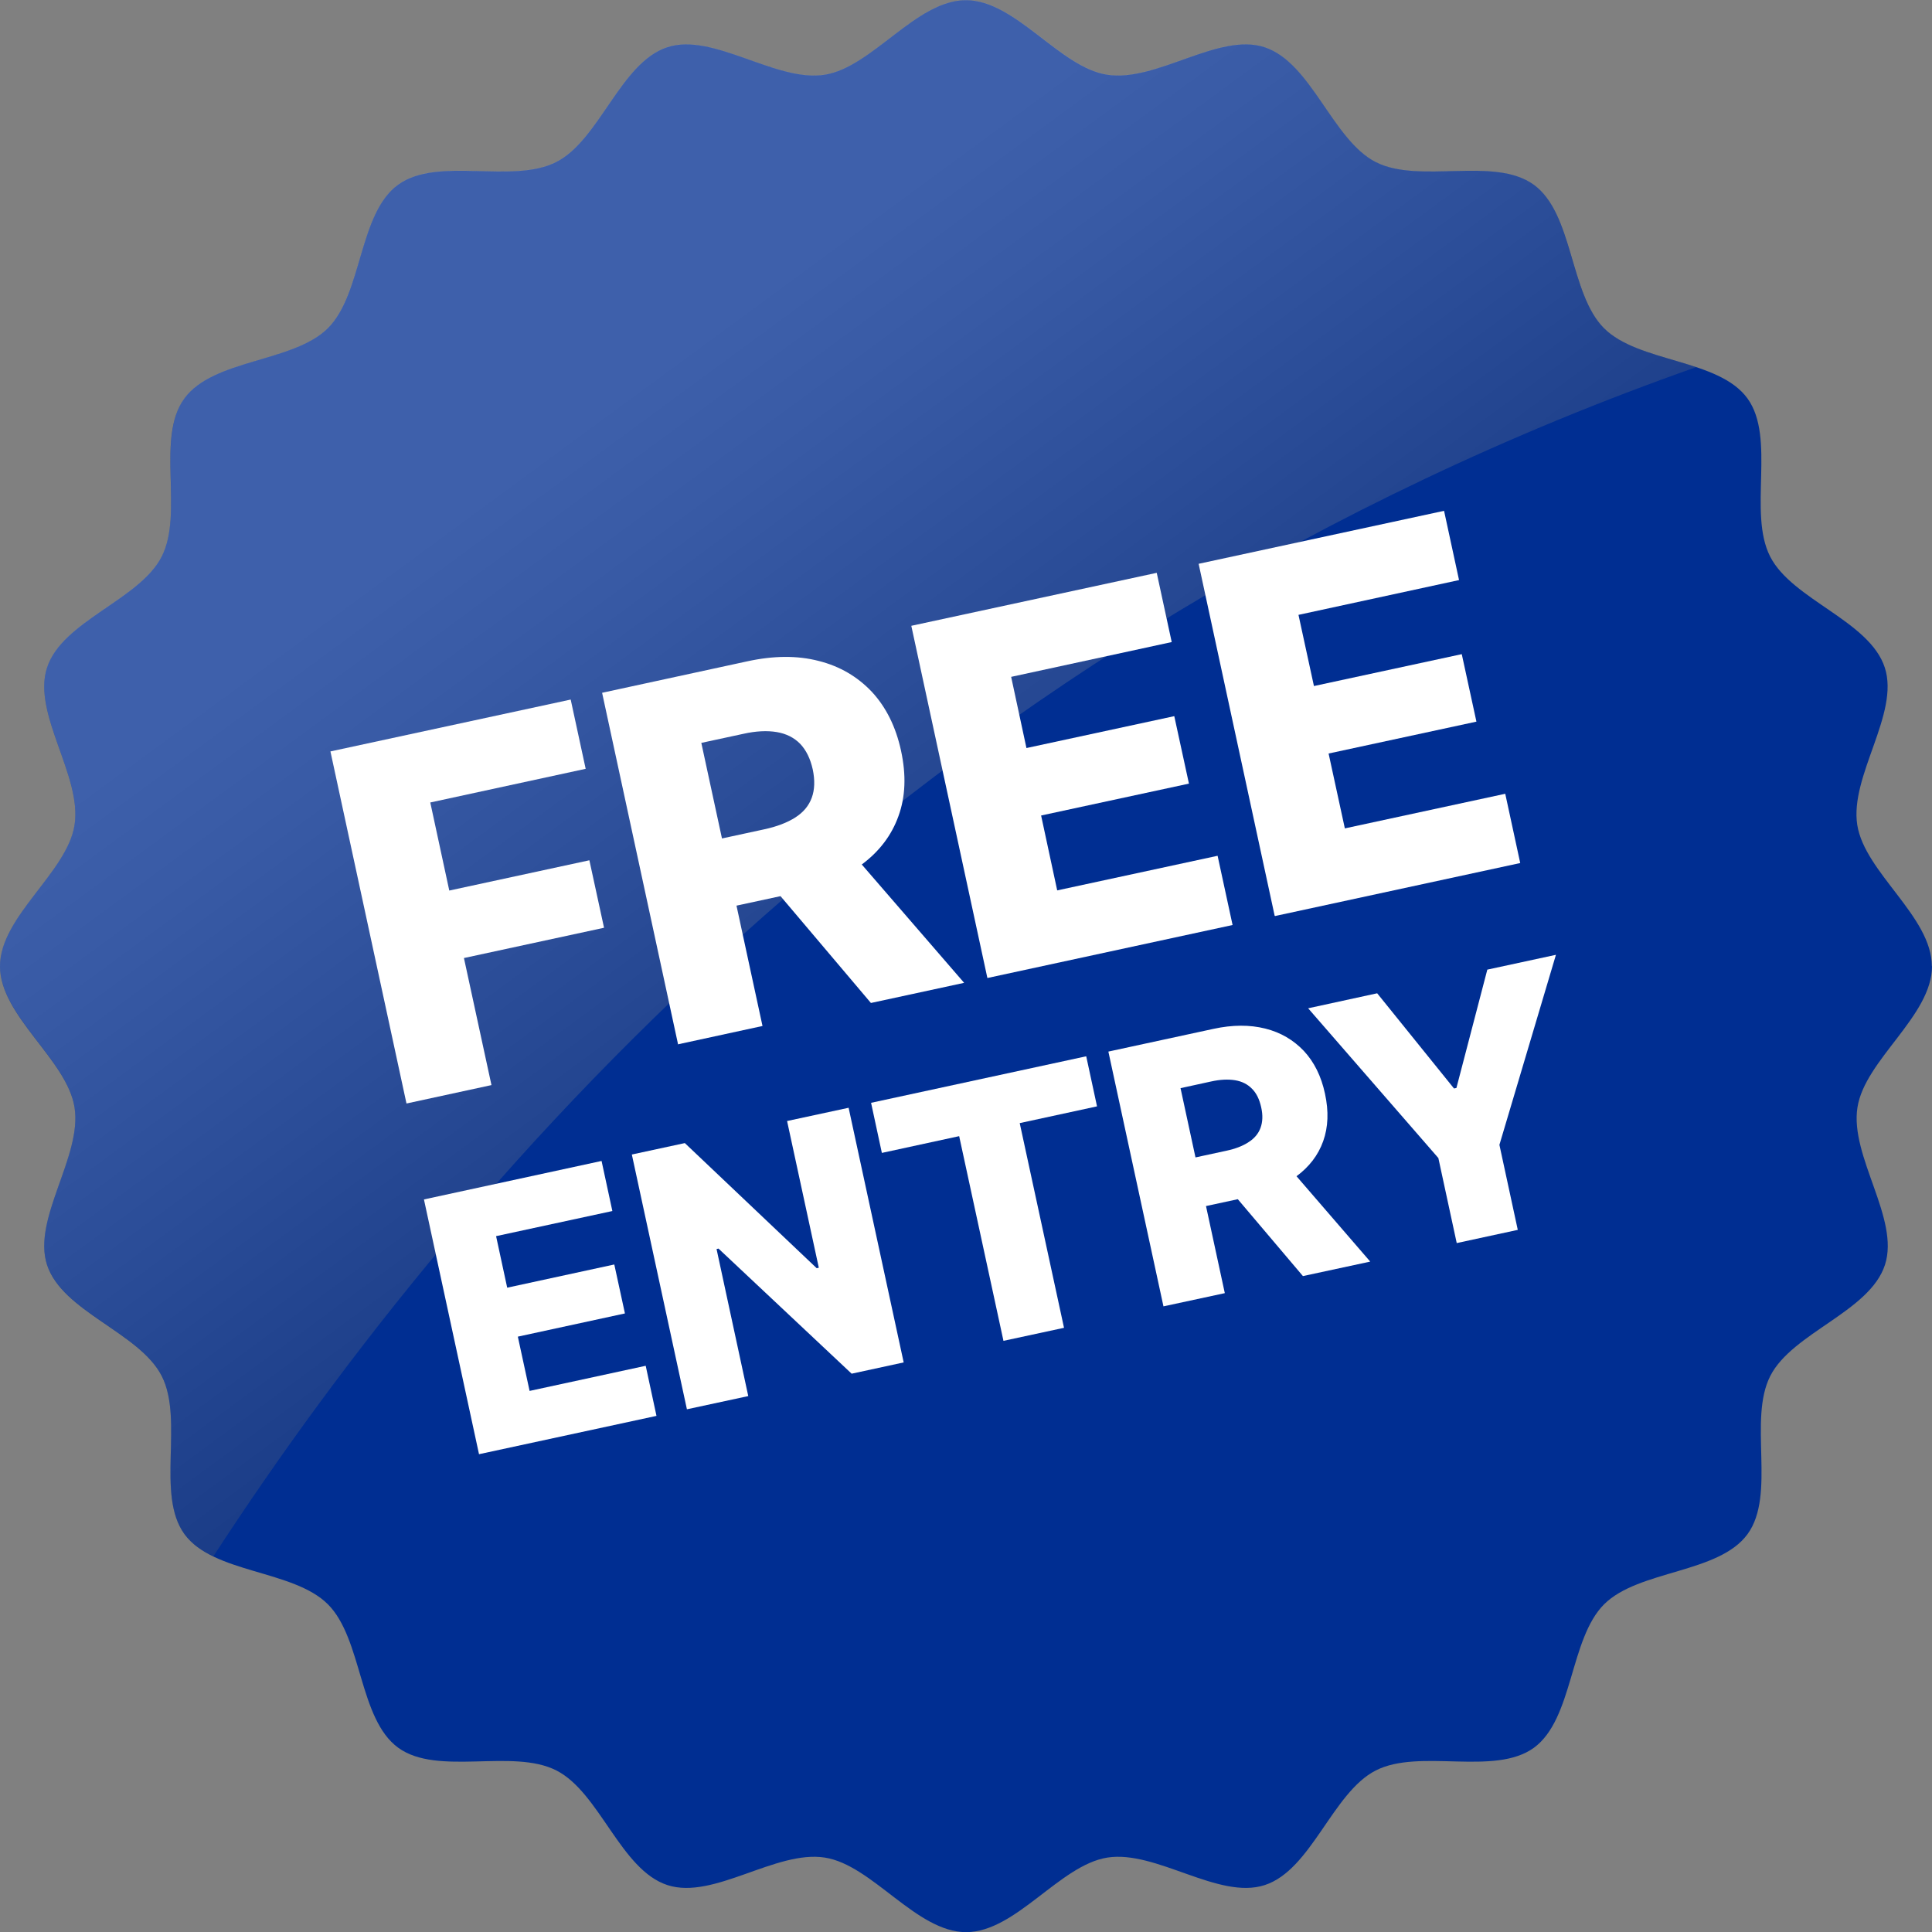
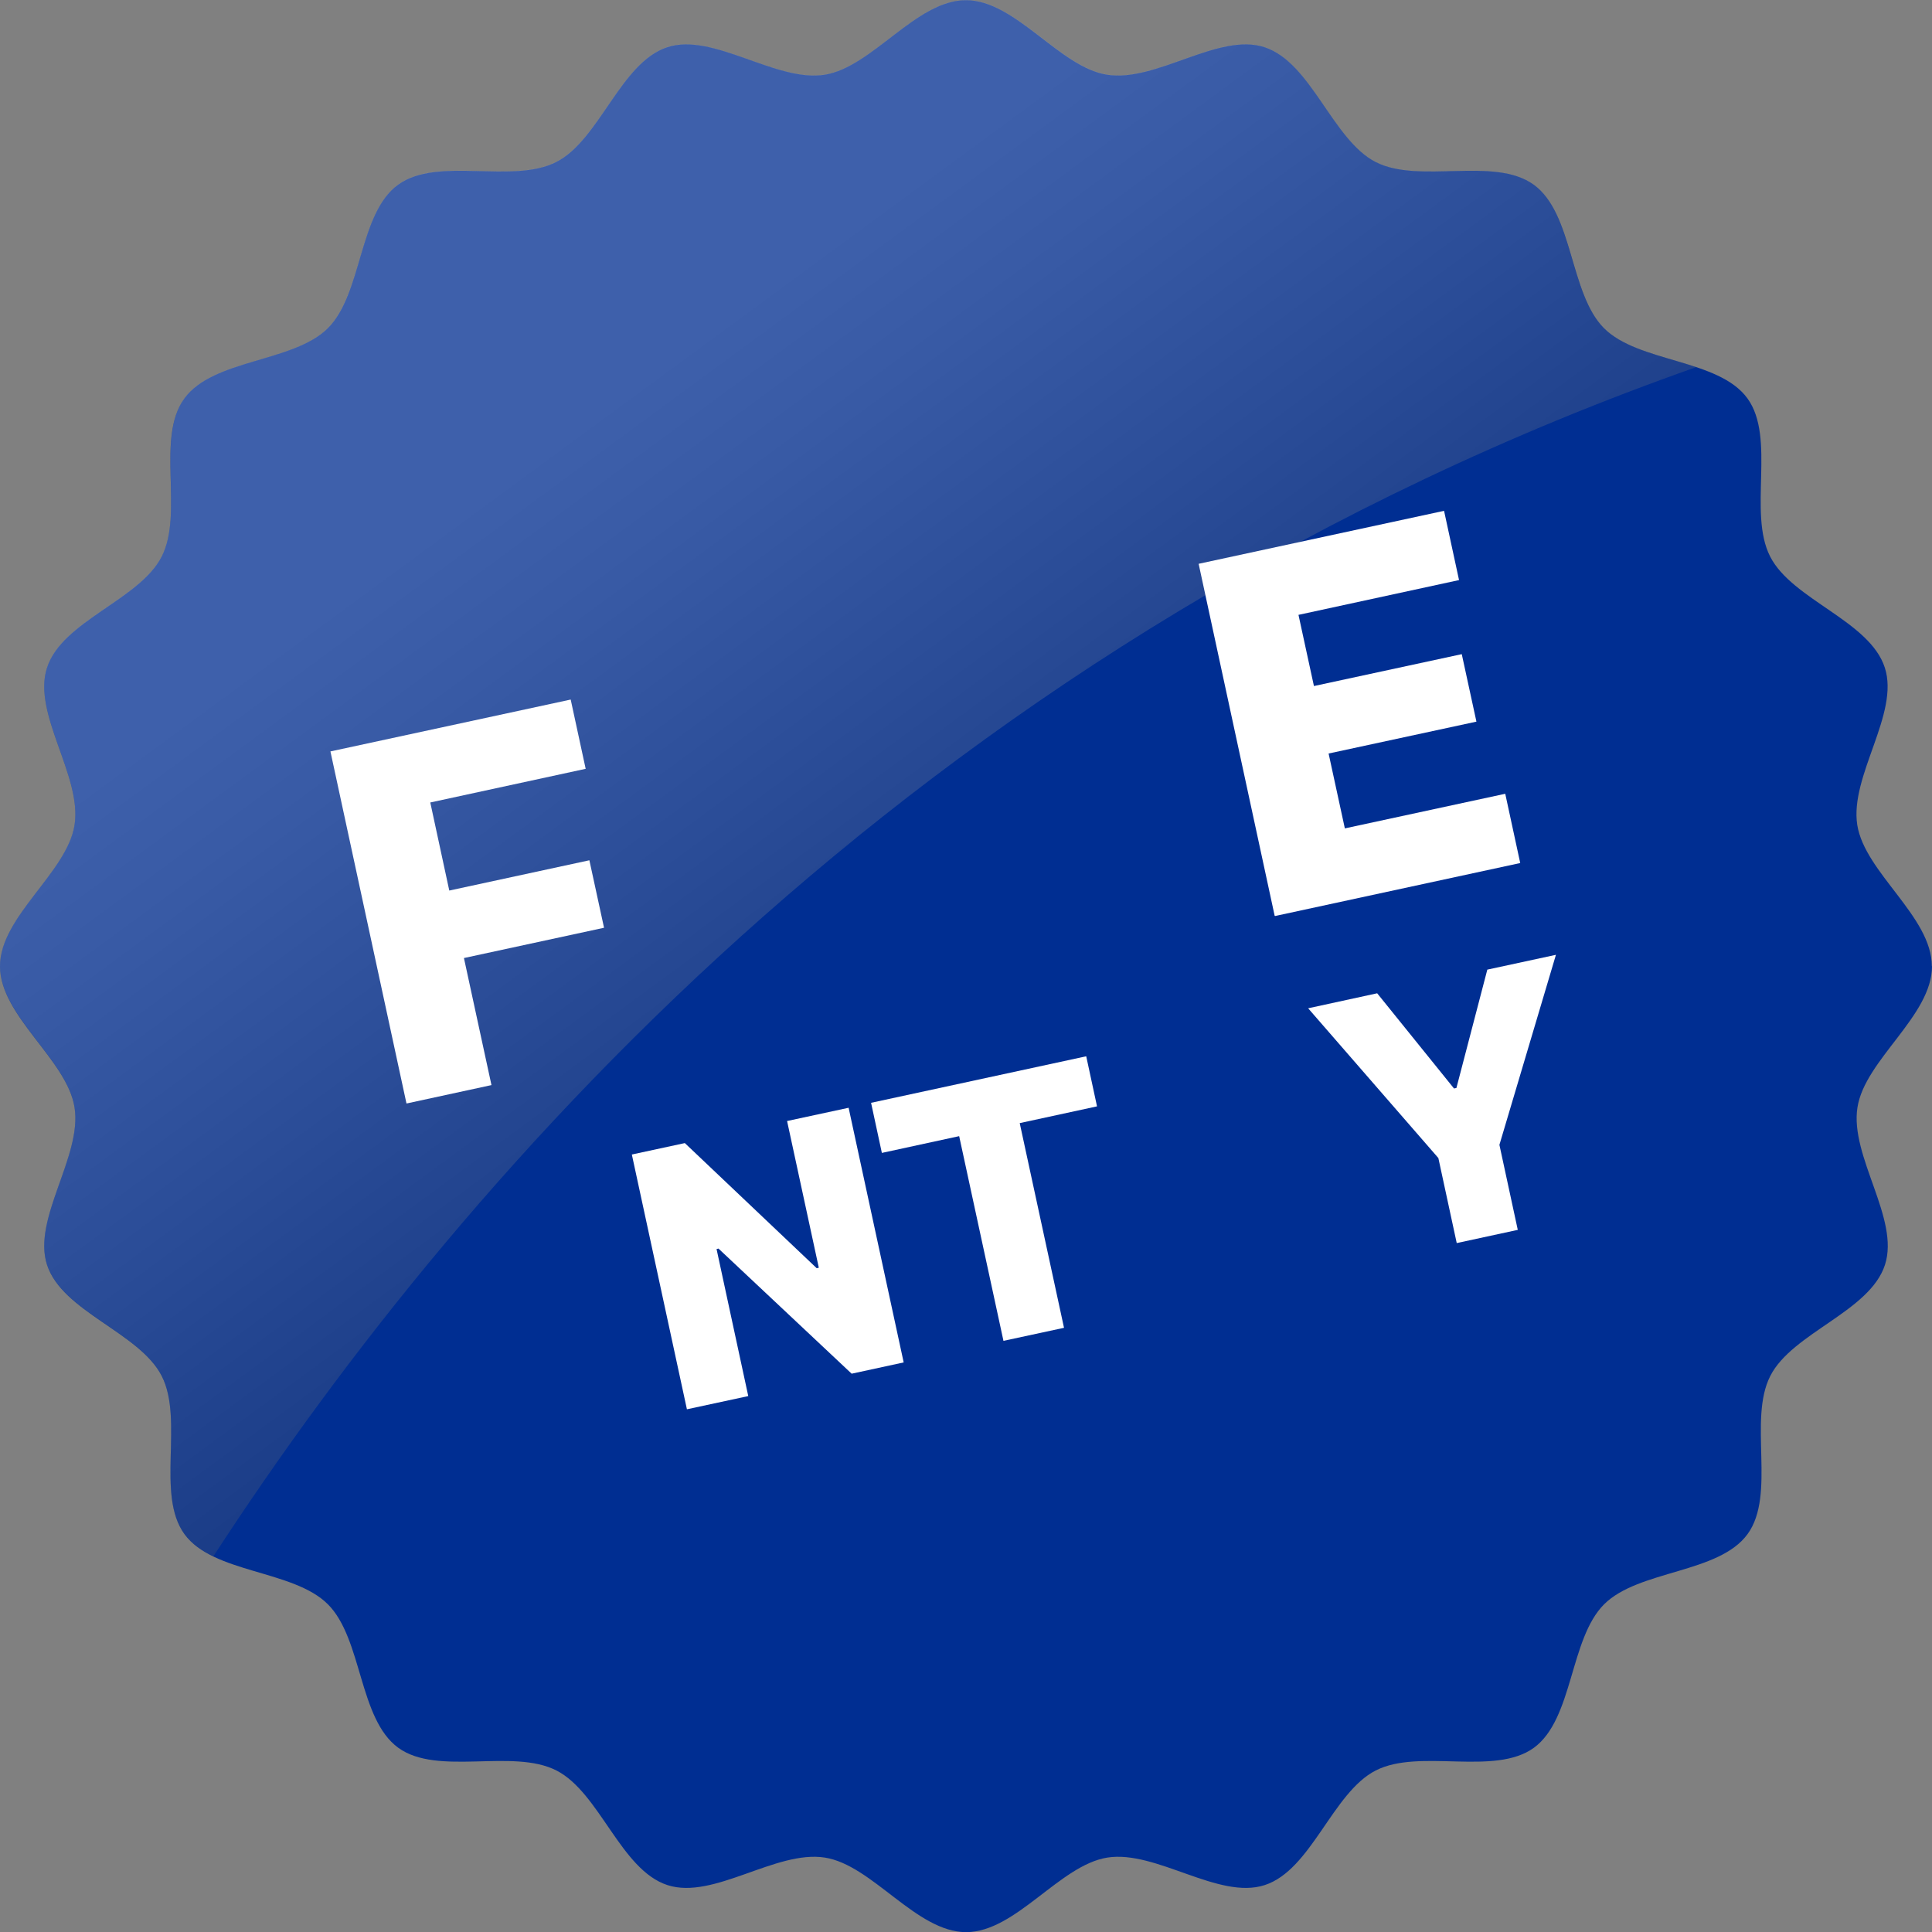
<svg xmlns="http://www.w3.org/2000/svg" width="97" height="97" viewBox="0 0 97 97" fill="none">
  <rect x="0" y="0" width="97" height="97" fill="#808080" stroke="none" />
  <path d="M97 48.511C97 51.01 93.628 53.209 93.257 55.602C92.868 58.06 95.391 61.189 94.639 63.502C93.879 65.855 89.99 66.906 88.882 69.081C87.758 71.28 89.181 75.039 87.742 77.02C86.295 79.009 82.277 78.815 80.538 80.546C78.8 82.284 78.994 86.302 77.013 87.75C75.032 89.189 71.272 87.766 69.073 88.89C66.898 89.997 65.847 93.886 63.494 94.646C61.182 95.398 58.045 92.876 55.595 93.264C53.202 93.644 51.002 97.007 48.504 97.007C46.006 97.007 43.798 93.636 41.413 93.264C38.955 92.876 35.826 95.398 33.514 94.646C31.161 93.886 30.11 89.997 27.935 88.89C25.736 87.766 21.976 89.189 19.995 87.75C18.006 86.302 18.2 82.284 16.462 80.546C14.723 78.807 10.705 79.009 9.258 77.02C7.819 75.039 9.242 71.28 8.118 69.081C7.01 66.906 3.121 65.855 2.361 63.502C1.609 61.189 4.132 58.052 3.743 55.602C3.372 53.209 0 51.01 0 48.511C0 46.013 3.372 43.806 3.743 41.42C4.132 38.963 1.609 35.834 2.361 33.521C3.121 31.168 7.01 30.117 8.118 27.942C9.242 25.743 7.81 21.983 9.258 20.002C10.705 18.013 14.723 18.207 16.462 16.477C18.2 14.739 17.998 10.72 19.987 9.273C21.968 7.834 25.728 9.257 27.927 8.133C30.102 7.025 31.153 3.136 33.506 2.368C35.818 1.616 38.955 4.139 41.405 3.751C43.798 3.371 45.998 0.007 48.496 0.007C50.994 0.007 53.194 3.379 55.587 3.751C58.045 4.139 61.174 1.616 63.486 2.368C65.839 3.136 66.89 7.017 69.065 8.133C71.264 9.257 75.024 7.834 77.005 9.273C78.994 10.72 78.8 14.739 80.53 16.477C82.269 18.215 86.287 18.013 87.734 20.002C89.173 21.983 87.75 25.743 88.874 27.942C89.982 30.117 93.871 31.168 94.631 33.521C95.383 35.834 92.86 38.963 93.248 41.42C93.628 43.814 96.992 46.021 96.992 48.511H97Z" fill="#002E92" />
  <path style="mix-blend-mode:screen" opacity="0.25" d="M85.187 18.435C83.522 17.877 81.597 17.537 80.53 16.47C78.792 14.732 78.986 10.713 77.005 9.266C75.024 7.827 71.264 9.25 69.065 8.126C66.89 7.018 65.839 3.129 63.486 2.361C61.174 1.609 58.037 4.132 55.587 3.744C53.194 3.364 50.994 0 48.496 0C45.998 0 43.79 3.372 41.405 3.744C38.947 4.132 35.818 1.609 33.506 2.361C31.153 3.129 30.102 7.01 27.927 8.126C25.728 9.25 21.968 7.827 19.987 9.266C17.998 10.713 18.192 14.732 16.462 16.47C14.723 18.208 10.705 18.006 9.258 19.995C7.819 21.976 9.242 25.736 8.118 27.935C7.01 30.11 3.121 31.161 2.361 33.514C1.609 35.826 4.132 38.963 3.743 41.413C3.372 43.806 0 46.014 0 48.504C0 50.994 3.372 53.202 3.743 55.595C4.132 58.053 1.609 61.182 2.361 63.494C3.121 65.847 7.01 66.898 8.118 69.073C9.242 71.272 7.81 75.032 9.258 77.013C9.613 77.498 10.123 77.854 10.713 78.137C23.464 58.522 46.863 31.905 85.203 18.418L85.187 18.435Z" fill="url(#paint0_linear_3832_6663)" />
  <path d="M20.406 55.393L16.59 37.727L28.653 35.123L29.405 38.6L21.603 40.29L22.557 44.712L29.591 43.192L30.327 46.58L23.293 48.1L24.675 54.479L20.422 55.401L20.406 55.393Z" fill="white" />
-   <path d="M34.047 52.45L30.23 34.783L37.507 33.206C38.833 32.915 40.03 32.907 41.097 33.182C42.164 33.449 43.054 33.975 43.773 34.735C44.485 35.503 44.978 36.489 45.237 37.686C45.504 38.915 45.463 40.006 45.108 40.977C44.76 41.947 44.137 42.763 43.248 43.418C42.358 44.081 41.235 44.558 39.892 44.841L35.276 45.836L34.548 42.464L38.364 41.639C39.003 41.502 39.529 41.3 39.933 41.041C40.337 40.782 40.612 40.451 40.758 40.047C40.903 39.651 40.919 39.173 40.806 38.632C40.685 38.09 40.475 37.661 40.175 37.346C39.876 37.039 39.48 36.837 39.003 36.756C38.526 36.675 37.96 36.699 37.313 36.845L35.211 37.298L38.283 51.512L34.031 52.434L34.047 52.45ZM43.725 50.355L37.677 43.208L42.245 42.222L48.406 49.345L43.733 50.355H43.725Z" fill="white" />
-   <path d="M49.57 49.086L45.754 31.42L58.076 28.76L58.828 32.236L50.767 33.983L51.535 37.557L58.957 35.956L59.693 39.343L52.271 40.944L53.079 44.704L61.132 42.966L61.884 46.442L49.578 49.102L49.57 49.086Z" fill="white" />
  <path d="M63.996 45.974L60.18 28.307L72.502 25.647L73.254 29.124L65.193 30.87L65.969 34.444L73.391 32.843L74.127 36.231L66.705 37.832L67.521 41.591L75.574 39.853L76.326 43.33L64.02 45.99L63.996 45.974Z" fill="white" />
-   <path d="M24.05 73.011L21.285 60.22L30.203 58.288L30.745 60.802L24.907 62.063L25.465 64.651L30.842 63.486L31.376 65.944L25.999 67.109L26.589 69.834L32.419 68.572L32.96 71.087L24.05 73.011Z" fill="white" />
  <path d="M42.605 55.612L45.371 68.403L42.759 68.969L36.073 62.687L35.976 62.711L37.568 70.093L34.488 70.756L31.723 57.965L34.383 57.391L41.005 63.673L41.11 63.649L39.517 56.283L42.597 55.62L42.605 55.612Z" fill="white" />
  <path d="M44.276 57.884L43.734 55.369L54.536 53.033L55.078 55.547L51.197 56.388L53.421 66.665L50.381 67.32L48.157 57.043L44.276 57.884Z" fill="white" />
-   <path d="M58.414 65.588L55.648 52.797L60.92 51.657C61.882 51.447 62.747 51.447 63.524 51.641C64.3 51.835 64.939 52.215 65.464 52.765C65.981 53.323 66.337 54.034 66.523 54.908C66.717 55.797 66.685 56.589 66.434 57.293C66.184 57.996 65.731 58.587 65.084 59.063C64.437 59.541 63.629 59.888 62.658 60.098L59.319 60.818L58.794 58.376L61.559 57.778C62.02 57.681 62.4 57.535 62.691 57.341C62.982 57.155 63.184 56.913 63.289 56.622C63.394 56.331 63.41 55.991 63.321 55.595C63.233 55.199 63.087 54.891 62.861 54.665C62.642 54.439 62.359 54.293 62.012 54.236C61.664 54.18 61.26 54.196 60.791 54.301L59.271 54.633L61.494 64.925L58.414 65.588ZM65.416 64.068L61.033 58.894L64.34 58.182L68.795 63.341L65.416 64.068Z" fill="white" />
  <path d="M65.684 50.622L69.144 49.87L73.001 54.649L73.122 54.625L74.674 48.682L78.119 47.938L75.281 57.479L76.203 61.748L73.138 62.411L72.216 58.142L65.684 50.63V50.622Z" fill="white" />
  <defs>
    <linearGradient id="paint0_linear_3832_6663" x1="62.233" y1="68.168" x2="18.483" y2="8.627" gradientUnits="userSpaceOnUse">
      <stop />
      <stop offset="0.24" stop-color="#545454" />
      <stop offset="0.5" stop-color="#AAAAAA" />
      <stop offset="0.68" stop-color="#E1E1E1" />
      <stop offset="0.77" stop-color="#F6F6F6" />
    </linearGradient>
  </defs>
</svg>